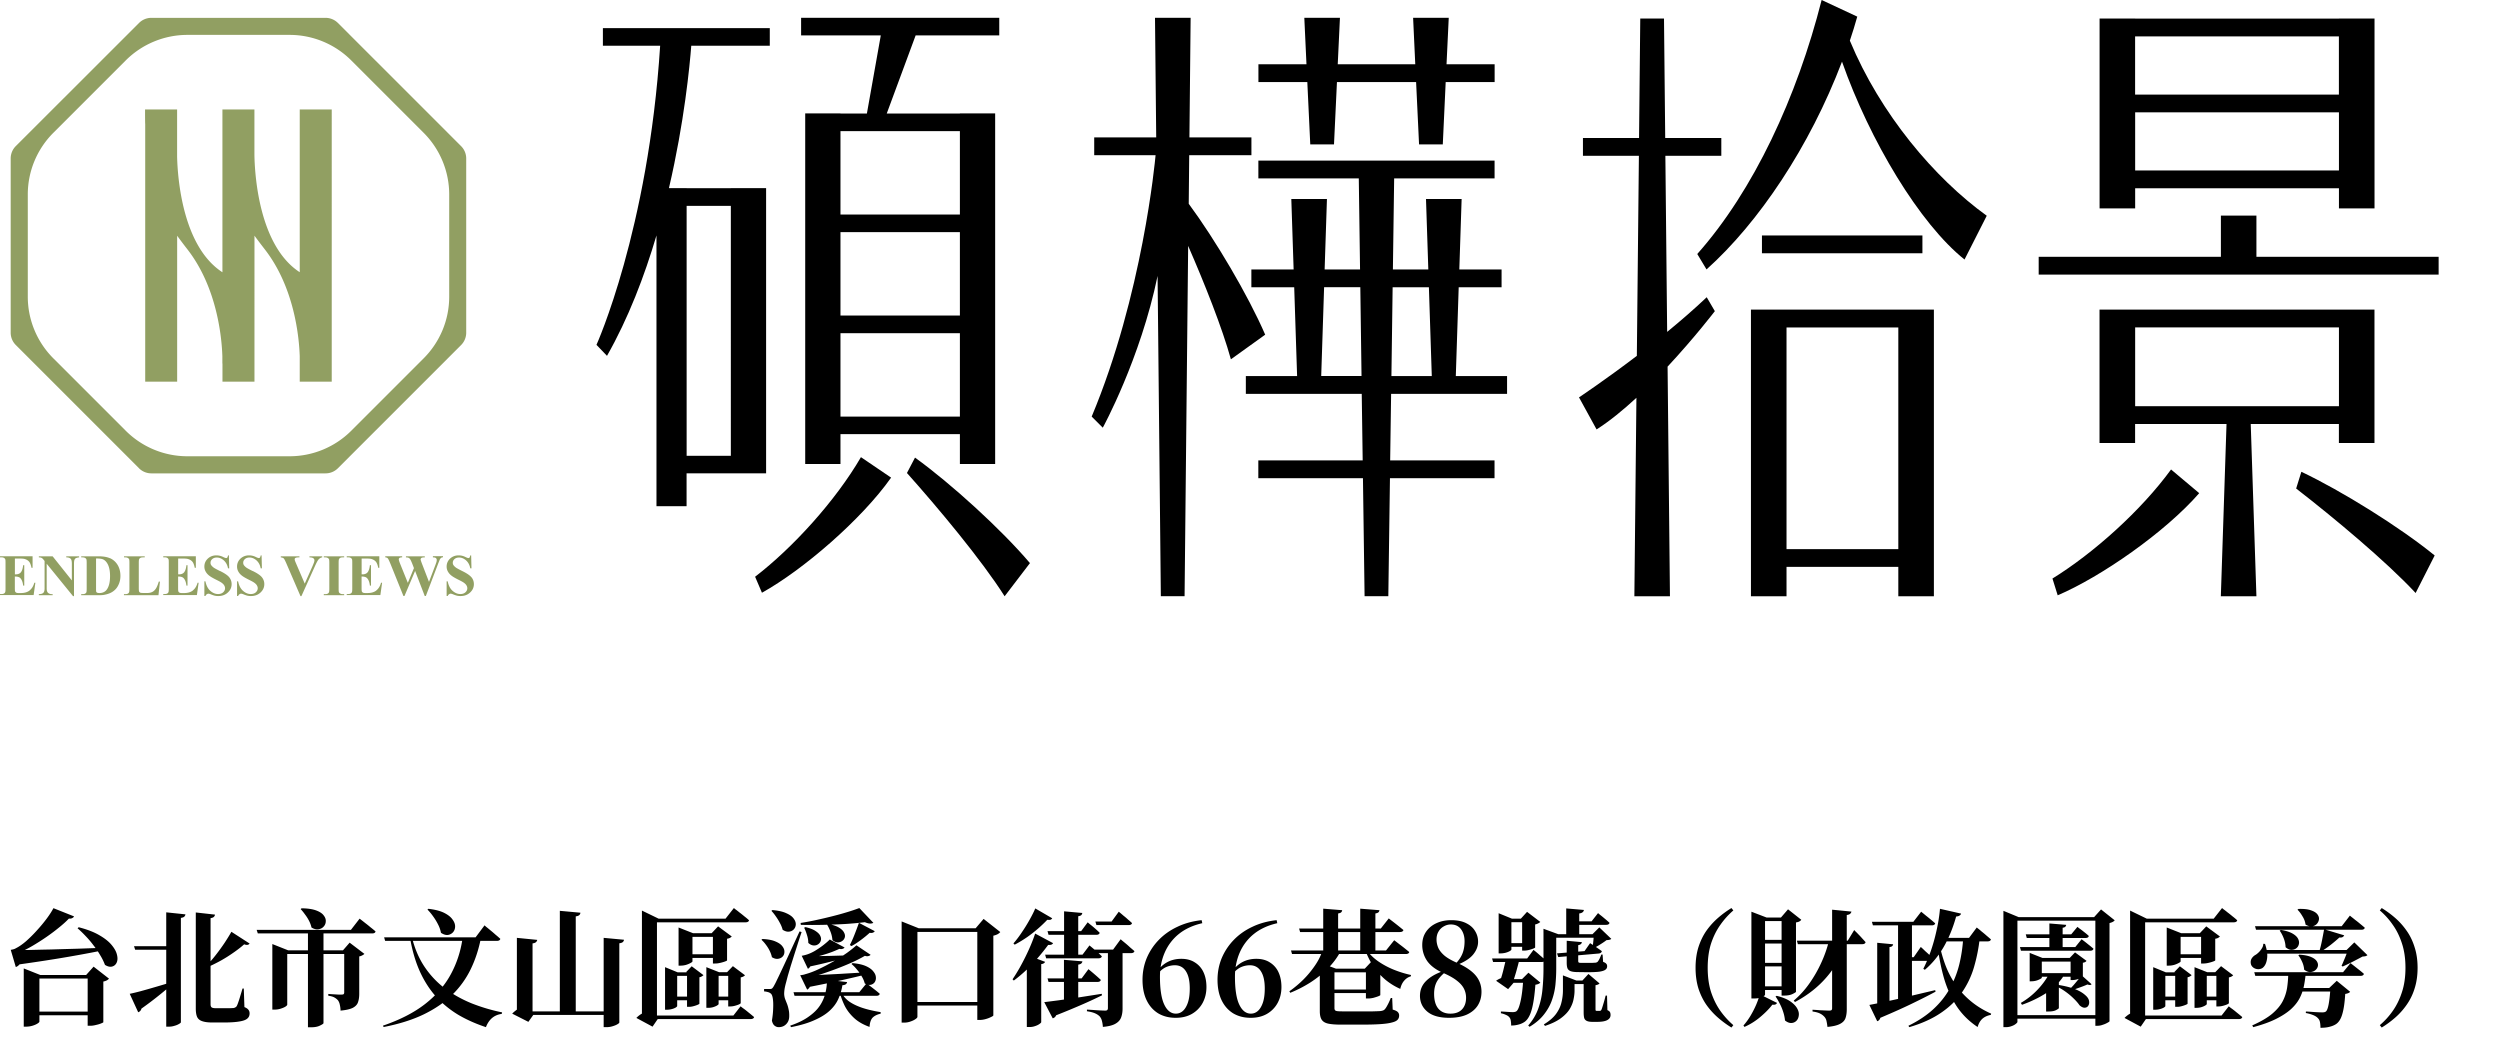
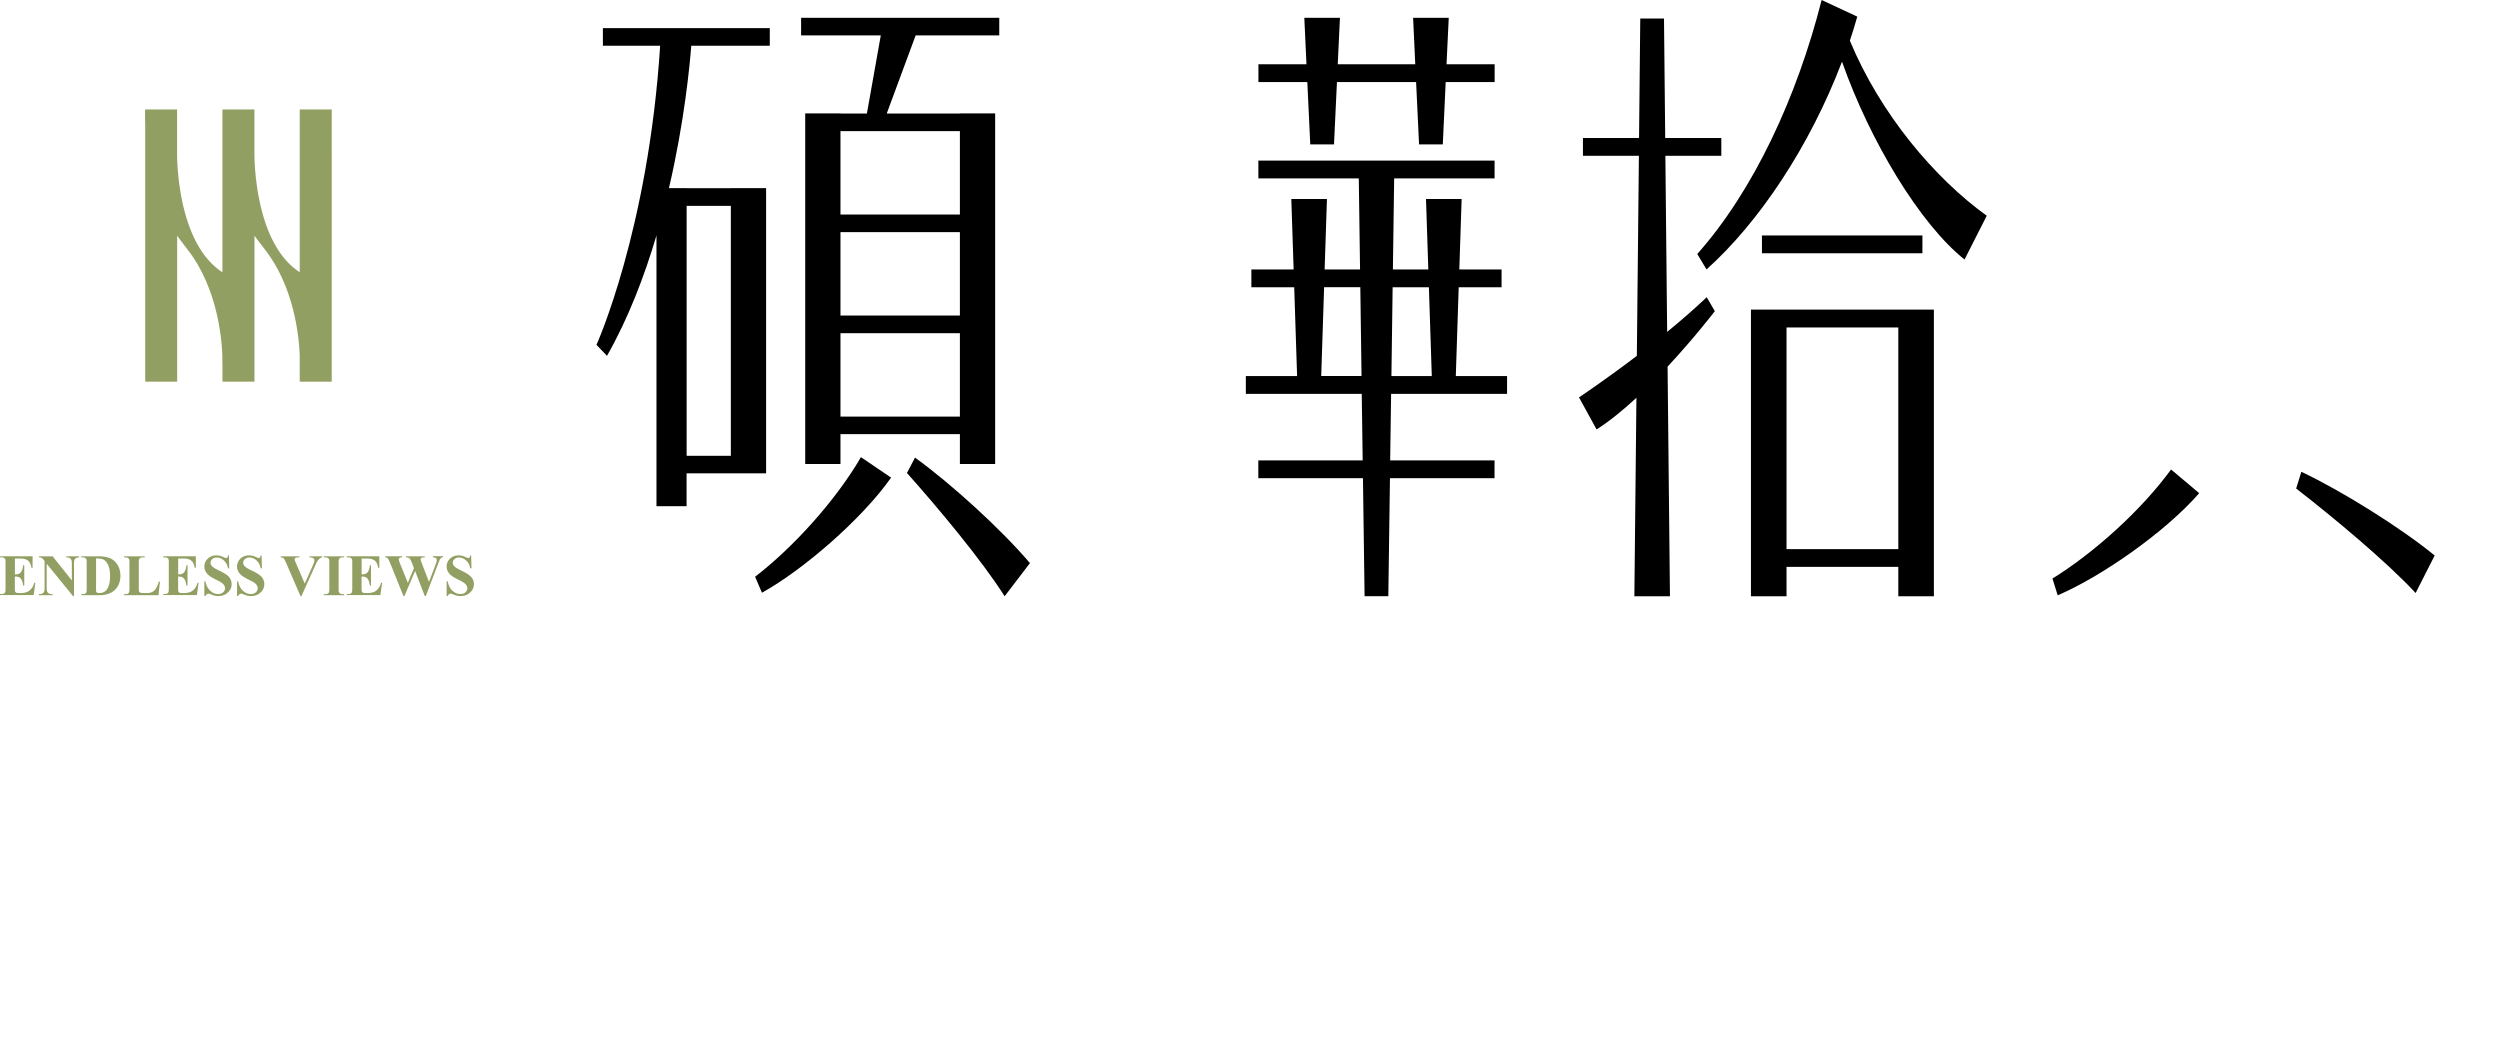
<svg xmlns="http://www.w3.org/2000/svg" width="475" height="198" fill="none">
  <g clip-path="url(#a)">
-     <path d="M405.68 35.77h38.72v3.82h6.76V3.52h-6.76v.02h-38.72v-.02h-6.76v36.07h6.76v-3.82Zm0-3.38V21.34h38.72v11.05h-38.72Zm38.71-25.47v11.05h-38.72V6.92h38.72Zm-15.67 41.87v-7.83h-6.75v7.83h-34.62v3.38h75.99v-3.38h-34.62Zm15.67 31.77v3.61h6.76V58.82h-52.24v25.35h6.76v-3.61h17.37l-1.08 32.73h6.76l-1.08-32.73h16.75Zm-38.71-18.35h38.72v14.97h-38.72V62.21Z" fill="#000" />
    <path d="m389.97 109.93.99 3.18c8.22-3.51 20.39-11.95 26.89-19.41l-5.35-4.5c-5.67 7.79-14.72 15.9-22.53 20.72v.01Zm46.3-17.11c7.07 5.48 17.1 13.82 22.7 19.85l3.62-7.13c-6.58-5.37-17.68-12.28-25.33-15.9l-.99 3.18Zm-75.59-33.99h-28v54.46h6.76v-5.58h21.24v5.58h6.76V58.83h-6.76Zm-21.24 45.5V62.22h21.24v42.11h-21.24Zm25.82-59.59h-30.49v3.38h30.49v-3.38Z" fill="#000" />
    <path d="M351.47 7.73c.53-1.52.97-3.05 1.41-4.57L346.11 0c-4.66 18.39-12.91 36.2-23.63 48.26l1.76 2.93c9.93-8.9 19.59-23.31 25.74-39.48 5.27 14.99 14.76 30.81 23.28 37.6l4.22-8.32c-9.93-7.15-20.21-19.33-26.01-33.27v.01Z" fill="#000" />
    <path d="M324.27 56.48c-2.38 2.26-4.95 4.48-7.51 6.58l-.34-33.46h10.63v-3.38h-10.66l-.23-22.7h-4.51l-.23 22.7h-10.66v3.38h10.63L311 67.61c-6.11 4.65-10.99 7.89-10.99 7.89l3.34 6.09c2.49-1.58 5.07-3.7 7.57-6.01l-.39 37.71h6.76l-.45-43.63c5.17-5.55 8.98-10.54 8.98-10.54l-1.54-2.64h-.01ZM142.21 89.93h3.35V35.74h-6.7v.02h-8.4v-.02h-3.36c2.93-12.57 3.95-23.29 4.24-27.05h14.92V5.34h-31.71v3.35h10.88c-2.25 35.05-12.1 56.83-12.1 56.83l2 2.09c4.06-7.15 7.11-15.13 9.4-22.88v51.45h5.72v-6.25h11.76Zm-11.75-50.82h8.4V86.6h-8.4V39.11Zm13.01 70.47 1.3 3.04c7.75-4.3 18.89-13.86 24.54-21.87l-5.73-3.89c-4.8 8.25-12.89 17.17-20.11 22.72Zm30.38-22.63-1.53 2.92c5.91 6.61 14.19 16.53 18.56 23.42l4.81-6.3c-5.45-6.42-15.03-15.14-21.83-20.04h-.01Z" fill="#000" />
    <path d="M164.71 21.57h-5.02v-.02h-6.7v66.61h6.7v-5.67h22.69v5.67h6.7V21.55h-6.7v.02h-13.9l5.49-14.84h15.89V3.38h-37.65v3.35h15.14l-2.64 14.84Zm-5.02 22.54h22.69v15.84h-22.69V44.11Zm0 35.04V63.31h22.69v15.84h-22.69Zm22.69-38.39h-22.69V24.92h22.69v15.84Zm94.78 13.82h8.14V51.2h-8.03l.44-13.39h-6.77l.44 13.39h-6.73l.24-17.3h19.08v-3.38h-44.88v3.38h19.08l.24 17.3h-6.73l.44-13.39h-6.77l.44 13.39h-8.03v3.38h8.14l.55 16.87h-9.74v3.38h22.02l.18 12.65h-19.83v3.38h19.88l.31 22.42h4.51l.31-22.42h19.87v-3.38h-19.83l.18-12.65h22.03v-3.38h-9.74l.55-16.87h.01Zm-26.13 16.86.55-16.87h6.88l.23 16.87h-7.67.01Zm13.58-16.86h6.88l.55 16.87h-7.67l.23-16.87h.01Zm-15.66-27.15h4.51l.56-11.84h15.04l.56 11.84h4.51l.55-11.84h9.3v-3.38h-9.14l.42-8.83h-6.77l.41 8.83h-14.73l.42-8.83h-6.77l.41 8.83h-9.13v3.38h9.29l.56 11.84Z" fill="#000" />
-     <path d="M240.39 63.6c-3.23-7.47-9.5-18.08-14.53-24.88l.09-9.23h11.82v-3.38h-11.78l.23-22.73h-6.77l.23 22.73H207.9v3.38h11.66c-.1 1.1-2.47 26.56-12.14 49.66l2.11 2.11s7.13-12.99 10.41-28.83l.62 60.85h4.51l.68-66.56c3.15 7.22 6.46 15.55 8.12 21.55l6.5-4.67h.02Z" fill="#000" />
-     <path d="M26.41 88.97c.62.62 1.47.97 2.34.97h33.11c.88 0 1.72-.35 2.34-.97l23.41-23.41c.62-.62.97-1.47.97-2.34V30.11c0-.88-.35-1.72-.97-2.34L64.2 4.36c-.62-.62-1.47-.97-2.34-.97h-33.1c-.88 0-1.72.35-2.34.97L3 27.76c-.62.62-.97 1.47-.97 2.34v33.11c0 .88.35 1.72.97 2.34l23.41 23.41v.01ZM5.28 36.95c0-4.4 1.75-8.61 4.86-11.72l13.74-13.74c3.11-3.11 7.33-4.86 11.72-4.86h19.43c4.4 0 8.61 1.75 11.72 4.86l13.74 13.74c3.11 3.11 4.86 7.33 4.86 11.72v19.42c0 4.4-1.75 8.61-4.86 11.72L66.75 81.83a16.586 16.586 0 0 1-11.72 4.86H35.6c-4.4 0-8.61-1.75-11.72-4.86L10.14 68.09a16.586 16.586 0 0 1-4.86-11.72V36.95Z" fill="#919F62" />
    <path d="M27.59 23.51v49.01h6.07V44.79c.59.81 1.22 1.65 1.93 2.56 5.69 7.3 6.55 16.84 6.66 20.34v1.38h.02v3.45h6.08V44.78c.59.81 1.23 1.65 1.94 2.57 5.69 7.3 6.55 16.84 6.66 20.34v4.83h6.08V20.8h-6.08v30.92c-7.85-5.09-8.56-18.85-8.61-22.33V20.8h-6.08v30.93c-7.61-4.93-8.51-17.98-8.61-21.96V20.8h-6.09c0 .95 0 1.85.02 2.71h.01ZM5.62 112.199c-.42.32-.97.48-1.66.48h-.44c-.21 0-.36-.03-.46-.09a.445.445 0 0 1-.19-.22c-.04-.09-.05-.34-.05-.75v-2.08c.35 0 .62.05.81.14.19.09.35.27.49.54s.23.61.28 1.04h.21v-3.87H4.4c-.06.57-.19 1.01-.4 1.3-.21.29-.55.44-1.02.44h-.15v-3.01h.76c.56 0 .94.03 1.14.1.35.11.62.28.81.51.19.23.34.62.44 1.15h.21v-2.19H0v.2h.25c.24 0 .43.05.57.15.1.07.16.17.2.29.02.08.03.28.03.62v4.86c0 .37-.02.6-.06.69-.05.12-.12.21-.22.26-.13.08-.3.11-.52.11H0v.2h6.39l.33-2.35h-.2c-.18.65-.48 1.14-.9 1.46v.02Zm6.96-6.3c.41 0 .7.09.88.3.13.16.19.46.19.9v3.18l-3.65-4.58H7.38v.2c.23 0 .4.04.52.1.12.06.26.19.41.39l.16.2v5.22c0 .39-.08.67-.24.83-.16.16-.44.25-.85.25v.2H10v-.2h-.17c-.25 0-.47-.07-.67-.22-.19-.15-.29-.44-.29-.86v-4.7l5 6.15h.19v-6.15c0-.35.03-.6.09-.74s.14-.25.25-.31c.11-.06.32-.12.63-.16v-.2h-2.44v.2h-.01Zm8.29.16c-.54-.24-1.25-.36-2.13-.36h-3.31v.2h.25c.21 0 .37.04.49.11s.2.15.24.25c.04.09.06.33.06.71v4.86c0 .38-.02.61-.05.69-.05.12-.14.21-.25.27-.12.07-.28.1-.49.1h-.25v.2h3.31c.47 0 .82-.02 1.05-.07.5-.09.93-.23 1.27-.4.34-.17.65-.4.92-.69.27-.29.48-.65.65-1.09.17-.44.25-.92.25-1.44 0-.75-.17-1.43-.51-2.02a3.22 3.22 0 0 0-1.5-1.34v.02Zm-.61 6c-.32.41-.78.62-1.39.62-.18 0-.33-.03-.43-.08a.332.332 0 0 1-.15-.16c-.03-.07-.04-.26-.04-.56v-5.77c.61 0 1.04.05 1.3.16.37.16.67.46.91.91.3.57.45 1.32.45 2.27 0 1.18-.22 2.05-.65 2.61Zm9.37-.25c-.19.3-.42.52-.68.65-.26.14-.59.21-.98.21h-.62c-.35 0-.57-.02-.66-.05a.46.46 0 0 1-.26-.23c-.04-.1-.06-.34-.06-.72v-4.71c0-.37.02-.6.06-.69.05-.12.13-.21.23-.26.13-.08.3-.11.52-.11h.32v-.2h-3.94v.2h.24c.21 0 .37.04.49.11s.2.15.24.25c.04.09.06.33.06.71v4.86c0 .37-.02.6-.06.69-.05.12-.12.21-.22.26-.13.08-.3.11-.52.11h-.24v.2h6.56l.28-2.59h-.22c-.17.58-.35 1.02-.54 1.32v-.01Zm7.01.39c-.42.32-.97.48-1.66.48h-.44c-.21 0-.36-.03-.46-.09a.445.445 0 0 1-.19-.22c-.04-.09-.05-.34-.05-.75v-2.08c.35 0 .62.05.81.14.19.09.35.27.49.54s.23.61.28 1.04h.21v-3.87h-.21c-.06.57-.19 1.01-.4 1.3-.21.29-.55.44-1.02.44h-.15v-3.01h.76c.56 0 .94.03 1.14.1.35.11.62.28.81.51.19.23.34.62.44 1.15h.21v-2.19h-6.19v.2h.25c.24 0 .43.05.57.15.1.07.16.17.2.29.02.08.03.28.03.62v4.86c0 .37-.02.6-.06.69-.05.12-.12.21-.22.26-.13.08-.3.11-.52.11h-.25v.2h6.39l.33-2.35h-.2c-.18.65-.48 1.14-.9 1.46v.02Zm5.16-3.699c-.62-.31-1.01-.52-1.18-.64-.23-.17-.4-.34-.51-.51a.8.8 0 0 1-.11-.44c0-.26.11-.49.32-.68.22-.2.51-.3.88-.3.48 0 .92.19 1.34.56.41.38.67.87.78 1.49h.23l-.06-2.46h-.16c-.05.22-.1.36-.15.42a.28.28 0 0 1-.22.09c-.09 0-.27-.06-.52-.18-.24-.12-.45-.2-.62-.24-.23-.06-.46-.09-.7-.09-.66 0-1.2.21-1.64.62-.43.41-.65.92-.65 1.5 0 .35.08.66.24.95.16.29.38.55.68.78.29.23.78.51 1.45.84.48.24.82.43 1 .58.19.15.33.3.42.47.09.16.14.33.14.51 0 .29-.12.55-.36.77-.24.22-.57.33-.97.33-.53 0-1.02-.21-1.48-.62-.46-.41-.76-1.01-.92-1.8h-.2v2.79h.2c.07-.15.15-.26.26-.33.1-.07.2-.11.3-.11.11 0 .26.04.43.11.31.13.57.22.78.27.21.05.43.07.66.07.74 0 1.35-.22 1.83-.67.48-.44.72-.98.72-1.59 0-.49-.15-.92-.45-1.3-.3-.38-.89-.78-1.75-1.2l-.01.01Zm6.21 0c-.62-.31-1.01-.52-1.18-.64-.23-.17-.4-.34-.51-.51a.8.8 0 0 1-.11-.44c0-.26.11-.49.32-.68.22-.2.51-.3.88-.3.48 0 .92.19 1.34.56.41.38.67.87.78 1.49h.23l-.06-2.46h-.16c-.05.22-.1.36-.15.42a.28.28 0 0 1-.22.09c-.09 0-.27-.06-.52-.18-.24-.12-.45-.2-.62-.24-.23-.06-.46-.09-.7-.09-.66 0-1.2.21-1.64.62-.43.41-.65.92-.65 1.5 0 .35.08.66.24.95.16.29.38.55.68.78.29.23.78.51 1.45.84.48.24.82.43 1 .58.19.15.33.3.42.47.09.16.14.33.14.51 0 .29-.12.55-.36.77-.24.22-.57.33-.97.33-.53 0-1.02-.21-1.48-.62-.46-.41-.76-1.01-.92-1.8h-.2v2.79h.2c.07-.15.15-.26.26-.33.1-.07.2-.11.3-.11.11 0 .26.04.43.11.31.13.57.22.78.27.21.05.43.07.66.07.74 0 1.35-.22 1.83-.67.48-.44.72-.98.72-1.59 0-.49-.15-.92-.45-1.3-.3-.38-.89-.78-1.75-1.2l-.01.01Zm10.76-2.601c.26 0 .46.03.62.09.11.04.2.11.26.19s.09.18.09.29c0 .09-.02.21-.06.34-.04.13-.15.4-.32.8l-1.46 3.28-1.58-3.68c-.17-.39-.27-.63-.29-.72a.74.74 0 0 1-.04-.23c0-.11.04-.19.13-.24.12-.08.33-.12.65-.12h.12v-.2h-3.54v.2c.29.03.48.11.59.23.1.12.31.54.61 1.25l2.54 5.88h.18l2.55-5.65c.3-.67.53-1.1.68-1.28.21-.24.45-.39.72-.43v-.2h-2.43v.2h-.02Zm2.76 0h.25c.21 0 .37.04.49.11s.2.15.24.25c.04.09.06.33.06.71v4.86c0 .37-.02.6-.06.69-.05.12-.12.21-.22.26-.13.08-.3.11-.52.11h-.25v.2h3.87v-.2h-.25a.96.96 0 0 1-.49-.11.6.6 0 0 1-.25-.25c-.04-.09-.06-.33-.06-.71v-4.86c0-.37.02-.6.06-.69.05-.12.13-.21.22-.26.13-.08.3-.11.52-.11h.25v-.2h-3.87v.2h.01Zm9.97 6.3c-.42.32-.97.48-1.66.48h-.44c-.21 0-.36-.03-.46-.09a.445.445 0 0 1-.19-.22c-.04-.09-.05-.34-.05-.75v-2.08c.35 0 .62.05.81.14.19.09.35.27.49.54s.23.61.28 1.04h.21v-3.87h-.21c-.06.57-.19 1.01-.4 1.3-.21.29-.55.44-1.02.44h-.15v-3.01h.76c.56 0 .94.03 1.14.1.35.11.62.28.81.51.19.23.34.62.44 1.15h.21v-2.19h-6.19v.2h.25c.24 0 .43.05.57.15.1.07.16.17.2.29.02.08.03.28.03.62v4.86c0 .37-.02.6-.06.69-.05.12-.12.21-.22.26-.13.08-.3.11-.52.11h-.25v.2h6.39l.33-2.35h-.2c-.18.65-.48 1.14-.9 1.46v.02Zm10.75-6.299c.29 0 .48.05.58.14.1.09.15.2.15.35 0 .1-.01.21-.04.33-.03.12-.11.34-.23.67l-1.2 3.17-1.35-3.5c-.16-.43-.24-.68-.24-.77 0-.08.02-.14.07-.2.04-.06.1-.1.18-.13.11-.04.29-.06.54-.06v-.2h-3.58v.2c.23 0 .4.03.52.09s.22.16.31.31.22.43.39.86l.3.78-1.16 2.8-1.45-3.59c-.18-.45-.27-.74-.27-.88 0-.1.04-.19.13-.26s.26-.11.51-.12v-.2H73.2v.2c.23.02.4.1.5.22.1.13.27.49.52 1.1l2.43 6.03h.2l2.02-4.76 1.83 4.76h.21l2.32-6.1c.21-.52.32-.8.34-.85.07-.13.16-.23.25-.3.09-.07.21-.1.35-.11v-.2h-1.92v.22Zm7.33 3.8c-.3-.38-.89-.78-1.75-1.2-.62-.31-1.01-.52-1.18-.64-.23-.17-.4-.34-.51-.51a.8.8 0 0 1-.11-.44c0-.26.11-.49.32-.68.22-.2.51-.3.88-.3.48 0 .92.19 1.34.56.41.38.67.87.78 1.49h.23l-.06-2.46h-.16c-.05.22-.1.36-.15.42a.28.28 0 0 1-.22.09c-.09 0-.27-.06-.52-.18-.24-.12-.45-.2-.62-.24-.23-.06-.46-.09-.7-.09-.66 0-1.2.21-1.64.62-.43.41-.65.92-.65 1.5 0 .35.08.66.24.95.16.29.38.55.68.78.29.23.78.51 1.45.84.48.24.82.43 1 .58.19.15.33.3.42.47.09.16.14.33.14.51 0 .29-.12.55-.36.77-.24.22-.57.33-.97.33-.53 0-1.02-.21-1.48-.62-.46-.41-.76-1.01-.92-1.8h-.2v2.79h.2c.07-.15.15-.26.26-.33.1-.07.2-.11.3-.11.11 0 .26.04.43.11.31.13.57.22.78.27.21.05.43.07.66.07.74 0 1.35-.22 1.83-.67.48-.44.72-.98.72-1.59 0-.49-.15-.92-.45-1.3l-.01.01Z" fill="#919F62" />
  </g>
-   <path d="M14.064 174.112c-.064.16-.224.288-.48.384-.24.08-.568.056-.984-.072l.768-.192c-.512.576-1.16 1.184-1.944 1.824A36.967 36.967 0 0 1 8.856 178a44.34 44.34 0 0 1-2.832 1.8c-.96.544-1.88 1.008-2.76 1.392l-.024-.312h1.32c-.096.896-.296 1.568-.6 2.016-.288.448-.608.728-.96.84l-.96-3.264.36-.072c.24-.048.448-.128.624-.24.608-.304 1.264-.76 1.968-1.368a25.116 25.116 0 0 0 2.064-2.064 27.79 27.79 0 0 0 1.848-2.232c.544-.736.96-1.384 1.248-1.944l3.912 1.56Zm-11.448 6.384a87.96 87.96 0 0 0 2.928 0c1.216-.032 2.6-.064 4.152-.096 1.568-.048 3.232-.096 4.992-.144l5.4-.192v.384c-1.776.384-4.096.824-6.96 1.32-2.848.496-6.112 1-9.792 1.512l-.72-2.784Zm15.336 11.712v.696H5.976v-.696h11.976Zm-1.584-6.96 1.416-1.584 2.928 2.28c-.08.096-.208.2-.384.312a2.693 2.693 0 0 1-.696.24v7.728c-.016.048-.168.128-.456.24-.272.112-.6.208-.984.288-.368.096-.72.144-1.056.144h-.48v-9.648h-.288Zm-8.88 8.856c0 .096-.128.224-.384.384s-.576.296-.96.408a4.264 4.264 0 0 1-1.2.168h-.432V184l3.144 1.248h10.272v.672H7.488v8.184Zm7.464-17.928c1.616.416 2.936.928 3.96 1.536 1.024.592 1.8 1.216 2.328 1.872.528.64.856 1.248.984 1.824.144.576.128 1.064-.048 1.464-.176.4-.464.656-.864.768-.4.112-.856.008-1.368-.312a10.394 10.394 0 0 0-.912-1.848 15.453 15.453 0 0 0-1.272-1.872 17.53 17.53 0 0 0-1.488-1.752 21.861 21.861 0 0 0-1.536-1.488l.216-.192Zm10.512 3.6h7.728v.672H25.68l-.216-.672Zm6.12-6.432 3.648.384a.7.7 0 0 1-.216.432c-.112.112-.328.192-.648.24v19.824c0 .08-.112.184-.336.312a3.12 3.12 0 0 1-.864.36c-.336.112-.68.168-1.032.168h-.552v-21.72Zm-6.936 15.48c.48-.096 1.152-.256 2.016-.48.88-.24 1.864-.52 2.952-.84 1.104-.32 2.224-.656 3.36-1.008l.048.24a54.05 54.05 0 0 1-2.448 2.088 67.746 67.746 0 0 1-3.696 2.808c-.096.352-.304.584-.624.696l-1.608-3.504ZM37.2 173.368l3.648.408a.7.7 0 0 1-.216.432c-.112.112-.32.192-.624.24v16.368c0 .272.064.464.192.576.144.112.408.168.792.168h2.688c.272-.016.48-.024.624-.024.128-.016.24-.048.336-.096a.863.863 0 0 0 .312-.24c.096-.16.2-.408.312-.744.128-.352.256-.752.384-1.2.144-.464.288-.944.432-1.44h.24l.12 3.528c.384.16.64.336.768.528.144.176.216.4.216.672 0 .416-.144.744-.432.984-.288.256-.792.44-1.512.552-.72.128-1.712.192-2.976.192H40.32c-.784 0-1.408-.08-1.872-.24-.464-.144-.792-.408-.984-.792-.176-.384-.264-.928-.264-1.632v-18.24Zm6.768 3.672 3.456 2.232c-.208.288-.552.336-1.032.144-.512.464-1.144.96-1.896 1.488a28.223 28.223 0 0 1-2.448 1.56c-.896.496-1.832.96-2.808 1.392l-.168-.216c.672-.672 1.312-1.4 1.92-2.184.624-.8 1.192-1.584 1.704-2.352.512-.784.936-1.472 1.272-2.064Zm13.344-4.464c1.152.016 2.072.152 2.76.408.688.256 1.168.576 1.44.96.288.368.416.744.384 1.128a1.479 1.479 0 0 1-.408.984c-.24.272-.568.44-.984.504-.416.064-.856-.048-1.32-.336a5.324 5.324 0 0 0-.48-1.296 7.67 7.67 0 0 0-.768-1.2 9.276 9.276 0 0 0-.816-1.008l.192-.144Zm4.152 21.816c0 .096-.216.248-.648.456-.416.224-1 .336-1.752.336h-.552v-18.312h2.952v17.52Zm-6.888-3.504c0 .096-.12.224-.36.384-.24.144-.544.272-.912.384a3.7 3.7 0 0 1-1.128.168h-.432v-12.456l3.024 1.2H66.84v.696H54.576v9.624Zm10.584-10.32 1.272-1.464 2.808 2.136a1.73 1.73 0 0 1-.384.264 1.88 1.88 0 0 1-.6.216v7.104c0 .624-.08 1.16-.24 1.608-.144.432-.472.784-.984 1.056-.512.256-1.288.432-2.328.528a5.249 5.249 0 0 0-.144-1.128 2.09 2.09 0 0 0-.336-.816 2.447 2.447 0 0 0-.648-.528c-.256-.16-.656-.28-1.2-.36v-.336l.312.024c.208.016.456.032.744.048l.864.048h.624c.192 0 .32-.032.384-.096a.484.484 0 0 0 .096-.312v-7.992h-.24Zm3.168-6.024.312.24c.208.16.472.368.792.624.32.24.648.504.984.792.352.272.664.528.936.768-.048.256-.264.384-.648.384h-21.72l-.216-.672h17.904l1.656-2.136Zm13.056-1.872c1.264.144 2.264.4 3 .768.736.368 1.264.784 1.584 1.248.336.448.504.888.504 1.32 0 .432-.128.8-.384 1.104a1.615 1.615 0 0 1-.984.528c-.4.048-.84-.088-1.32-.408a5.67 5.67 0 0 0-.552-1.584 10.632 10.632 0 0 0-.936-1.536 10.07 10.07 0 0 0-1.08-1.296l.168-.144Zm9.984 5.592c-.416 2.128-1.064 4.096-1.944 5.904a17.476 17.476 0 0 1-3.528 4.872c-1.456 1.424-3.256 2.656-5.4 3.696-2.128 1.024-4.664 1.824-7.608 2.4l-.12-.264c3.232-1.104 5.896-2.472 7.992-4.104 2.112-1.648 3.736-3.52 4.872-5.616 1.152-2.112 1.904-4.408 2.256-6.888h3.48Zm.696-2.448.288.264c.208.16.472.376.792.648.32.256.648.536.984.84.352.288.664.56.936.816-.064.256-.288.384-.672.384H73.176l-.192-.672H90.36l1.704-2.28Zm-13.752 2.448c.544 2.128 1.36 3.984 2.448 5.568a17.05 17.05 0 0 0 3.888 4.056 23.59 23.59 0 0 0 4.992 2.76 34.822 34.822 0 0 0 5.76 1.704l-.072.288c-.72.096-1.336.36-1.848.792-.496.432-.88 1.008-1.152 1.728-1.888-.624-3.616-1.392-5.184-2.304a19.254 19.254 0 0 1-4.176-3.36c-1.216-1.328-2.248-2.896-3.096-4.704-.848-1.824-1.488-3.936-1.92-6.336l.36-.192Zm22.128.576.744.432v13.56h.144l-.936 1.32-3.072-1.56c.16-.176.376-.368.648-.576.272-.224.52-.376.744-.456l-.504.888V178.84h2.232Zm1.632-.264a.73.73 0 0 1-.24.432c-.112.112-.328.192-.648.24v.768h-2.976v-1.824l3.864.384Zm16.488-.024a.7.7 0 0 1-.216.432c-.112.112-.336.192-.672.24v15.048c0 .08-.12.192-.36.336-.24.144-.552.272-.936.384a3.853 3.853 0 0 1-1.128.168h-.552v-16.968l3.864.36Zm-8.28-5.136a.72.72 0 0 1-.216.456c-.128.112-.352.192-.672.24v18.312h-3.024v-19.368l3.912.36Zm5.904 18.744v.672h-16.68v-.672h16.68Zm21.96-7.44 1.104-1.152 2.304 1.728c-.064.08-.168.16-.312.24-.144.08-.312.136-.504.168v4.896c0 .048-.112.128-.336.24a5.724 5.724 0 0 1-.792.264 3.32 3.32 0 0 1-.84.12h-.408v-6.504h-.216Zm1.152 4.632v.696h-3.936v-.696h3.936Zm-2.76 1.416c0 .064-.104.16-.312.288-.192.112-.44.216-.744.312-.304.08-.616.12-.936.12h-.336v-7.728l2.424.96h2.976v.696h-3.072v5.352Zm-6.192-6.048 1.08-1.128 2.232 1.68c-.064.08-.168.16-.312.24-.128.08-.28.136-.456.168v5.016c0 .048-.112.12-.336.216a5.724 5.724 0 0 1-.792.264c-.288.08-.56.12-.816.12h-.408v-6.576h-.192Zm1.224 4.632v.696h-3.888v-.696h3.888Zm-2.904 1.8c0 .064-.096.16-.288.288a3.01 3.01 0 0 1-.744.288c-.304.08-.616.12-.936.12h-.336v-8.088l2.4.984h2.688v.672h-2.784v5.736Zm6.552-13.848 1.224-1.296 2.592 1.92c-.064.08-.176.168-.336.264-.144.08-.328.136-.552.168v4.104c0 .048-.128.12-.384.216s-.56.184-.912.264c-.336.08-.648.12-.936.12h-.456v-5.76h-.24Zm1.32 4.008v.696h-6.48v-.696h6.48Zm-4.968 1.344c0 .08-.12.184-.36.312a4.538 4.538 0 0 1-.864.36 3.825 3.825 0 0 1-1.056.144h-.36v-7.248l2.736 1.08h5.064V178h-5.16v4.656Zm-9.6-9.648 3.168 1.536h-.312v1.44h-2.856v-2.976Zm2.136 2.064.72.432v18.12h.144l-.984 1.44-3.072-1.656c.176-.192.408-.392.696-.6.304-.208.576-.344.816-.408l-.456.84v-18.168h2.136Zm16.608 16.128.432.336c.304.208.656.48 1.056.816.4.32.76.616 1.08.888-.064.256-.288.384-.672.384h-18.624v-.672h15.36l1.368-1.752Zm-1.272-18.672.288.24c.208.144.456.336.744.576.304.224.616.472.936.744.336.256.64.512.912.768-.064.256-.288.384-.672.384h-17.64v-.696h13.848l1.584-2.016Zm25.968 8.88c-.08.128-.248.216-.504.264-.24.048-.56-.032-.96-.24l.792-.072c-.56.352-1.28.744-2.16 1.176-.88.416-1.848.832-2.904 1.248a64.406 64.406 0 0 1-3.24 1.176 51.08 51.08 0 0 1-3.144.912v-.24h1.08c-.048.672-.168 1.208-.36 1.608-.176.4-.392.664-.648.792l-1.32-2.736.336-.048c.24-.032.44-.08.6-.144.848-.224 1.736-.56 2.664-1.008a38.499 38.499 0 0 0 2.784-1.464 33.954 33.954 0 0 0 2.496-1.584c.752-.544 1.352-1.024 1.8-1.44l2.688 1.8Zm-4.944-1.392c-.064.128-.216.224-.456.288-.224.064-.536.008-.936-.168l.816-.048c-.48.24-1.088.504-1.824.792-.736.272-1.52.52-2.352.744-.816.224-1.592.408-2.328.552l-.024-.264h1.056c-.032.608-.136 1.096-.312 1.464-.176.352-.376.584-.6.696l-1.176-2.472.24-.048c.16-.032.296-.064.408-.096.56-.144 1.152-.392 1.776-.744.624-.368 1.2-.76 1.728-1.176.528-.416.92-.76 1.176-1.032l2.808 1.512Zm-7.848 5.328c.688-.016 1.648-.048 2.88-.096l4.2-.216c1.568-.096 3.192-.192 4.872-.288l.024.384c-1.168.304-2.72.672-4.656 1.104-1.92.432-4.08.88-6.48 1.344l-.84-2.232Zm.216-3.696c.48.016 1.136.024 1.968.024.848-.016 1.792-.032 2.832-.048l3.24-.096v.384c-.752.208-1.784.48-3.096.816a93.46 93.46 0 0 1-4.296.984l-.648-2.064Zm13.104-6.312c-.144.096-.36.144-.648.144-.272-.016-.592-.104-.96-.264a69.9 69.9 0 0 1-3.624.336c-1.376.08-2.8.136-4.272.168a95.037 95.037 0 0 1-4.272 0l-.048-.36a47.01 47.01 0 0 0 2.952-.552 86.294 86.294 0 0 0 3.072-.72 54.271 54.271 0 0 0 2.856-.792 33.92 33.92 0 0 0 2.28-.768l2.664 2.808Zm-12.912.816c.864.192 1.52.448 1.968.768.464.304.76.624.888.96.144.32.16.624.048.912a1.232 1.232 0 0 1-.528.648c-.24.16-.528.224-.864.192-.32-.032-.64-.192-.96-.48 0-.496-.088-1.008-.264-1.536-.16-.544-.336-.992-.528-1.344l.24-.12Zm7.92 10.44a.613.613 0 0 1-.264.432c-.144.096-.352.152-.624.168a10.11 10.11 0 0 1-.768 2.592c-.352.8-.896 1.544-1.632 2.232-.72.672-1.68 1.272-2.88 1.8-1.184.544-2.68.992-4.488 1.344l-.144-.288c1.456-.496 2.632-1.072 3.528-1.728.912-.64 1.616-1.336 2.112-2.088a7.286 7.286 0 0 0 1.032-2.352c.208-.832.312-1.68.312-2.544l3.816.432Zm1.032-3.6c1.072.096 1.928.288 2.568.576.64.288 1.104.624 1.392 1.008.304.368.464.736.48 1.104a1.4 1.4 0 0 1-.24.96 1.241 1.241 0 0 1-.792.48c-.32.048-.68-.04-1.08-.264a4.869 4.869 0 0 0-.576-1.344 7.28 7.28 0 0 0-.912-1.296 7.209 7.209 0 0 0-1.032-1.056l.192-.168Zm4.224-6.072c-.064.128-.184.224-.36.288-.16.064-.36.072-.6.024-.528.48-1.096.944-1.704 1.392-.592.448-1.176.824-1.752 1.128l-.312-.192c.272-.512.56-1.152.864-1.92.304-.768.592-1.536.864-2.304l3 1.584Zm-8.808-1.368c.88.176 1.552.408 2.016.696.48.288.8.6.96.936.176.32.224.624.144.912a1.22 1.22 0 0 1-.504.696 1.42 1.42 0 0 1-.864.264c-.32-.016-.648-.16-.984-.432a5.371 5.371 0 0 0-.36-1.584 7.554 7.554 0 0 0-.648-1.344l.24-.144Zm2.568 13.104c.208.512.608 1.008 1.2 1.488.592.464 1.392.88 2.4 1.248 1.024.368 2.28.672 3.768.912v.288c-.672.16-1.184.416-1.536.768-.336.368-.528.952-.576 1.752-1.216-.432-2.208-1.008-2.976-1.728-.752-.704-1.336-1.472-1.752-2.304-.4-.832-.688-1.6-.864-2.304l.336-.12Zm4.68-1.824.432.336c.288.208.624.464 1.008.768.4.304.76.6 1.08.888-.064.256-.288.384-.672.384H150.96l-.192-.696h12.504l1.368-1.68Zm-18.384 1.08c.176 0 .304-.024.384-.072.096-.048.216-.192.36-.432l.288-.528c.096-.176.224-.44.384-.792a66.2 66.2 0 0 0 .744-1.56c.336-.704.784-1.664 1.344-2.88s1.28-2.776 2.16-4.68l.384.12c-.192.576-.408 1.232-.648 1.968-.224.72-.464 1.472-.72 2.256-.24.768-.472 1.504-.696 2.208l-.552 1.872c-.144.544-.248.944-.312 1.2-.112.384-.208.784-.288 1.2-.064.4-.096.76-.096 1.08.016.32.072.624.168.912.112.288.232.592.36.912.128.32.232.68.312 1.08.096.384.136.84.12 1.368-.016.608-.216 1.096-.6 1.464-.368.368-.84.552-1.416.552-.272 0-.528-.096-.768-.288-.24-.192-.408-.512-.504-.96.144-.848.224-1.64.24-2.376.032-.736.008-1.352-.072-1.848-.08-.496-.216-.808-.408-.936a1.36 1.36 0 0 0-.552-.264 3.003 3.003 0 0 0-.696-.12v-.456h1.08Zm-1.392-9.504c1.056.048 1.888.208 2.496.48.608.256 1.04.56 1.296.912.272.352.4.704.384 1.056 0 .352-.112.648-.336.888-.224.24-.52.384-.888.432-.352.048-.736-.056-1.152-.312-.08-.4-.224-.808-.432-1.224a6.991 6.991 0 0 0-.72-1.152 6.085 6.085 0 0 0-.84-.936l.192-.144Zm1.896-5.496c1.12.096 2 .296 2.64.6.656.288 1.12.624 1.392 1.008.288.384.424.76.408 1.128-.016.368-.144.68-.384.936-.24.256-.552.4-.936.432-.368.032-.76-.088-1.176-.36a5.526 5.526 0 0 0-.528-1.296c-.224-.432-.48-.848-.768-1.248a8.399 8.399 0 0 0-.84-1.056l.192-.144Zm40.608 17.472v.672h-14.856v-.672h14.856Zm-1.992-14.016 1.512-1.776 3.168 2.496c-.112.144-.28.28-.504.408-.208.112-.48.208-.816.288v15.144c-.016.08-.168.184-.456.312a5.124 5.124 0 0 1-1.008.384 4.27 4.27 0 0 1-1.152.168h-.432v-17.424h-.312Zm-11.064 16.824c0 .128-.12.272-.36.432-.24.176-.552.328-.936.456a3.457 3.457 0 0 1-1.224.216h-.48v-19.224l3.24 1.296h13.344v.696h-13.584v16.128Zm20.784-10.344.816-1.104 2.664 1.008a.738.738 0 0 1-.24.264c-.112.08-.28.136-.504.168V194.2c0 .08-.104.192-.312.336-.208.16-.48.296-.816.408a3.077 3.077 0 0 1-1.104.192h-.504v-12.288Zm1.584-5.472 3.408 1.824a.661.661 0 0 1-.288.264c-.128.064-.344.088-.648.072a41.535 41.535 0 0 1-1.752 2.208c-.672.8-1.416 1.6-2.232 2.4a26.734 26.734 0 0 1-2.544 2.16l-.24-.24c.432-.64.864-1.336 1.296-2.088a46.19 46.19 0 0 0 1.224-2.328c.384-.784.728-1.544 1.032-2.28.304-.736.552-1.4.744-1.992Zm.024-4.776 3.216 1.872a.661.661 0 0 1-.288.264c-.128.048-.344.056-.648.024a26.087 26.087 0 0 1-3.816 3.288 24.072 24.072 0 0 1-2.376 1.44l-.24-.24c.56-.64 1.104-1.36 1.632-2.16a29.86 29.86 0 0 0 1.464-2.376c.448-.8.8-1.504 1.056-2.112Zm2.328 4.32h6.384l1.248-1.68.384.336c.272.208.584.464.936.768.352.304.672.6.96.888-.064.256-.28.384-.648.384h-9.072l-.192-.696Zm0 8.976h6.48l1.296-1.752.408.336c.272.224.592.496.96.816.368.32.696.616.984.888-.064.256-.28.384-.648.384h-9.288l-.192-.672Zm-.456-4.512h7.104l1.32-1.752.408.336c.272.224.592.496.96.816.368.32.696.624.984.912-.064.256-.28.384-.648.384h-9.936l-.192-.696Zm9.552-6.288h3.072l1.368-1.872.264.216c.176.144.392.328.648.552.272.208.544.44.816.696.288.24.552.472.792.696-.064.256-.288.384-.672.384h-6.096l-.192-.672Zm-.24 5.328h3.6l1.44-1.968.264.24.672.552c.272.224.552.472.84.744.304.256.584.496.84.72-.064.256-.288.384-.672.384h-6.792l-.192-.672Zm2.616 0h2.784v11.208c0 .624-.088 1.176-.264 1.656-.176.496-.528.896-1.056 1.2-.528.32-1.336.528-2.424.624a5.887 5.887 0 0 0-.192-1.2 1.985 1.985 0 0 0-.432-.816 2.834 2.834 0 0 0-.84-.552c-.336-.16-.856-.296-1.56-.408v-.312l.432.024c.304.016.664.04 1.08.072a35.461 35.461 0 0 0 1.944.096c.208 0 .344-.04.408-.12.08-.08.12-.192.12-.336v-11.136Zm-12.096 9.984c.64-.08 1.52-.192 2.64-.336 1.136-.16 2.416-.344 3.84-.552l4.44-.696.048.288a85.627 85.627 0 0 1-3.504 1.632 142.105 142.105 0 0 1-5.208 2.16.934.934 0 0 1-.648.576l-1.608-3.072Zm3.768-17.256 3.456.312a.652.652 0 0 1-.192.408c-.096.096-.288.168-.576.216v7.608h-2.688v-8.544Zm-.024 9.216 3.504.288a.632.632 0 0 1-.192.384c-.112.112-.312.192-.6.24v7.392l-2.712.672v-8.976Zm21.24 11.016c-1.28 0-2.4-.288-3.36-.864-.944-.592-1.672-1.424-2.184-2.496-.512-1.072-.768-2.36-.768-3.864 0-1.44.264-2.808.792-4.104a11.185 11.185 0 0 1 2.304-3.48c.992-1.024 2.176-1.856 3.552-2.496 1.376-.656 2.904-1.072 4.584-1.248l.12.576c-1.76.4-3.24 1.08-4.44 2.04a9.243 9.243 0 0 0-2.688 3.528c-.608 1.392-.912 2.92-.912 4.584 0 2.384.272 4.152.816 5.304.544 1.152 1.28 1.728 2.208 1.728.496 0 .936-.168 1.32-.504.4-.352.72-.88.96-1.584.24-.704.36-1.6.36-2.688 0-1.44-.248-2.536-.744-3.288-.48-.752-1.176-1.128-2.088-1.128a4.14 4.14 0 0 0-1.632.336c-.528.224-1.032.616-1.512 1.176l-.456-.312h.192c1.152-1.616 2.696-2.424 4.632-2.424 1.024 0 1.888.232 2.592.696a4.232 4.232 0 0 1 1.632 1.872c.368.8.552 1.736.552 2.808 0 1.104-.24 2.104-.72 3a5.33 5.33 0 0 1-2.04 2.088c-.864.496-1.888.744-3.072.744Zm14.25 0c-1.28 0-2.4-.288-3.36-.864-.944-.592-1.672-1.424-2.184-2.496-.512-1.072-.768-2.36-.768-3.864 0-1.44.264-2.808.792-4.104a11.185 11.185 0 0 1 2.304-3.48c.992-1.024 2.176-1.856 3.552-2.496 1.376-.656 2.904-1.072 4.584-1.248l.12.576c-1.76.4-3.24 1.08-4.44 2.04a9.243 9.243 0 0 0-2.688 3.528c-.608 1.392-.912 2.92-.912 4.584 0 2.384.272 4.152.816 5.304.544 1.152 1.28 1.728 2.208 1.728.496 0 .936-.168 1.32-.504.4-.352.72-.88.96-1.584.24-.704.36-1.6.36-2.688 0-1.44-.248-2.536-.744-3.288-.48-.752-1.176-1.128-2.088-1.128a4.14 4.14 0 0 0-1.632.336c-.528.224-1.032.616-1.512 1.176l-.456-.312h.192c1.152-1.616 2.696-2.424 4.632-2.424 1.024 0 1.888.232 2.592.696a4.232 4.232 0 0 1 1.632 1.872c.368.8.552 1.736.552 2.808 0 1.104-.24 2.104-.72 3a5.33 5.33 0 0 1-2.04 2.088c-.864.496-1.888.744-3.072.744Zm7.65-12.792h18.048l1.56-1.944.288.216c.192.144.44.336.744.576.304.224.616.464.936.72.32.256.616.496.888.72a.361.361 0 0 1-.216.288.864.864 0 0 1-.432.096h-21.624l-.192-.672Zm1.536-4.176h15.528l1.512-1.92.264.216a85.043 85.043 0 0 1 2.52 1.992c-.064.256-.296.384-.696.384H247.02l-.192-.672Zm4.584-3.768 3.6.288a.652.652 0 0 1-.192.408c-.096.096-.288.168-.576.216v7.392h-2.832v-8.304Zm7.032 0 3.648.288a.652.652 0 0 1-.192.408c-.112.096-.304.168-.576.216v7.392h-2.88v-8.304Zm1.08 11.4h-.216l1.2-1.272 2.544 1.872c-.064.08-.16.16-.288.24-.128.08-.296.136-.504.168v4.008c0 .048-.136.128-.408.24-.256.096-.56.192-.912.288-.352.08-.672.12-.96.12h-.456v-5.664Zm.216-3.456c.544.768 1.264 1.464 2.16 2.088a15.529 15.529 0 0 0 2.976 1.584c1.088.432 2.16.76 3.216.984l-.048.264c-.48.128-.896.4-1.248.816-.352.4-.6.92-.744 1.56a12.141 12.141 0 0 1-2.808-1.728 12.892 12.892 0 0 1-2.184-2.376 14.814 14.814 0 0 1-1.584-3.048l.264-.144Zm-8.976 3.456v-1.152l3.072 1.152h-.288v7.488c0 .16.032.288.096.384.064.096.2.16.408.192.208.032.52.048.936.048h5.856c.608-.016 1.04-.032 1.296-.048a2.3 2.3 0 0 0 .552-.096.895.895 0 0 0 .384-.216c.16-.16.336-.424.528-.792.208-.368.424-.832.648-1.392h.264l.096 2.208c.464.128.784.28.96.456a.91.91 0 0 1 .264.672c0 .32-.096.584-.288.792-.192.224-.552.4-1.08.528-.512.144-1.24.248-2.184.312-.928.064-2.128.096-3.6.096h-3.912c-1.024 0-1.832-.064-2.424-.192-.576-.128-.984-.376-1.224-.744s-.36-.904-.36-1.608v-8.088Zm1.728 3.96h7.944v.672h-7.944v-.672Zm0-3.96h7.944v.696h-7.944v-.696Zm-1.32-3.192h3.48c-.608 1.136-1.408 2.2-2.4 3.192a20.689 20.689 0 0 1-3.312 2.64 23.566 23.566 0 0 1-3.792 1.944l-.168-.288a20.803 20.803 0 0 0 2.616-2.184 18.387 18.387 0 0 0 2.184-2.616c.64-.912 1.104-1.808 1.392-2.688Zm24.168 12.528c-1.84 0-3.224-.392-4.152-1.176-.928-.784-1.392-1.784-1.392-3 0-1.104.384-2.04 1.152-2.808.768-.784 1.88-1.424 3.336-1.92v-.144l.384.312c-.768.624-1.328 1.256-1.68 1.896-.336.64-.504 1.4-.504 2.28 0 1.248.272 2.192.816 2.832.544.624 1.304.936 2.28.936.96 0 1.696-.272 2.208-.816.512-.544.768-1.28.768-2.208 0-.592-.128-1.152-.384-1.68s-.688-1.032-1.296-1.512c-.608-.496-1.456-.984-2.544-1.464-1.408-.592-2.448-1.344-3.12-2.256a5.278 5.278 0 0 1-.984-3.12c0-.96.24-1.792.72-2.496s1.136-1.248 1.968-1.632c.832-.384 1.768-.576 2.808-.576 1.152 0 2.104.192 2.856.576.752.368 1.312.864 1.68 1.488.384.608.576 1.288.576 2.04 0 .848-.312 1.656-.936 2.424-.624.768-1.696 1.448-3.216 2.04v.072l-.264-.216c.656-.656 1.128-1.328 1.416-2.016.288-.688.432-1.488.432-2.4 0-.912-.224-1.672-.672-2.28-.448-.608-1.096-.912-1.944-.912-.464 0-.904.12-1.32.36a2.586 2.586 0 0 0-1.008.984c-.256.416-.384.92-.384 1.512 0 .512.104 1.024.312 1.536.208.496.592.992 1.152 1.488.56.48 1.376.952 2.448 1.416 1.616.72 2.792 1.52 3.528 2.4.736.88 1.104 1.912 1.104 3.096 0 .992-.24 1.864-.72 2.616-.48.736-1.176 1.312-2.088 1.728-.912.4-2.024.6-3.336.6Zm25.314-7.08 1.152-1.248 2.112 1.8c-.144.16-.4.272-.768.336v4.56c0 .128.016.216.048.264.048.032.12.048.216.048h.576a.744.744 0 0 0 .144-.048.495.495 0 0 0 .144-.192c.08-.176.192-.512.336-1.008.16-.512.312-1.064.456-1.656h.264l.072 2.76c.272.128.44.264.504.408.064.144.096.32.096.528 0 .416-.208.736-.624.96-.4.224-1.048.336-1.944.336h-.864c-.496 0-.864-.064-1.104-.192a.874.874 0 0 1-.48-.576c-.064-.272-.096-.632-.096-1.08v-6h-.24Zm1.296 0v.672h-3.72v-.672h3.72Zm-4.992-.24v-.744l2.568.984h-.36v1.92c0 .496-.064 1.048-.192 1.656-.112.592-.352 1.2-.72 1.824-.368.608-.928 1.192-1.68 1.752-.752.56-1.76 1.048-3.024 1.464l-.216-.288c1.056-.64 1.84-1.32 2.352-2.04.512-.72.848-1.456 1.008-2.208a9.479 9.479 0 0 0 .264-2.16v-2.16Zm3.6-7.056c-.032.304-.264.496-.696.576v3c0 .128.032.224.096.288.064.048.224.072.48.072h2.112c.224-.016.392-.024.504-.024.208-.016.368-.072.48-.168.096-.096.208-.264.336-.504a9.8 9.8 0 0 0 .384-.888h.24l.096 1.392c.304.112.504.232.6.36.112.112.168.272.168.48 0 .288-.12.512-.36.672-.224.16-.608.28-1.152.36-.528.064-1.28.096-2.256.096l-1.752-.024c-.624 0-1.088-.056-1.392-.168-.304-.112-.512-.296-.624-.552-.096-.256-.144-.608-.144-1.056v-4.176l2.88.264Zm1.56.192.384.24c.256.16.552.36.888.6.352.24.672.464.96.672a.438.438 0 0 1-.192.312.801.801 0 0 1-.384.144l-7.704.672-.24-.696 5.232-.432 1.056-1.512Zm.456-1.704 1.296-1.296 2.28 2.184c-.144.144-.448.224-.912.24-.304.24-.688.504-1.152.792-.448.288-.864.52-1.248.696l-.24-.144c.048-.32.096-.728.144-1.224.048-.512.08-.928.096-1.248h-.264Zm-9.312-.24v-.792l2.808 1.032h-.384v6.576c0 .944-.048 1.92-.144 2.928a12.845 12.845 0 0 1-.648 2.952c-.32.96-.824 1.88-1.512 2.76-.672.88-1.592 1.672-2.76 2.376l-.264-.24c.88-1.008 1.52-2.088 1.92-3.24.416-1.168.68-2.384.792-3.648.128-1.264.192-2.552.192-3.864v-6.84Zm10.656.24v.672h-8.688v-.672h8.688Zm-.288-4.008.36.312c.256.192.552.432.888.72.352.288.664.56.936.816-.064.256-.28.384-.648.384h-5.592v-.672h2.832l1.224-1.56Zm-2.688-.6a.661.661 0 0 1-.24.432c-.128.112-.344.192-.648.24v4.464h-2.472V172.6l3.36.288Zm-11.856 9.816h-.72l.216.024a33.7 33.7 0 0 1-.336 1.272c-.128.496-.272.992-.432 1.488-.144.496-.28.904-.408 1.224h.192l-1.056 1.224-2.28-1.584c.176-.144.408-.28.696-.408.304-.144.584-.24.84-.288l-.816.816c.112-.288.24-.672.384-1.152.144-.496.272-.992.384-1.488.128-.512.232-.944.312-1.296l3.024.168Zm.096 3.336 1.224-1.224 2.256 1.872c-.16.208-.472.344-.936.408-.16 2.112-.4 3.712-.72 4.8-.304 1.072-.736 1.816-1.296 2.232-.336.24-.72.416-1.152.528a5.059 5.059 0 0 1-1.44.192c0-.336-.024-.64-.072-.912a1.174 1.174 0 0 0-.288-.672c-.144-.176-.352-.32-.624-.432a3.977 3.977 0 0 0-.96-.312v-.336c.352.016.76.04 1.224.072.464.032.8.048 1.008.048.352 0 .6-.064.744-.192.272-.224.52-.832.744-1.824.24-1.008.416-2.424.528-4.248h-.24Zm1.68 0v.696h-4.752l.264-.696h4.488Zm.504-5.568.384.312c.256.208.552.464.888.768.352.288.664.568.936.84a.361.361 0 0 1-.216.288.81.81 0 0 1-.408.096h-9.264l-.192-.672h6.672l1.2-1.632Zm-2.4-5.928 1.176-1.296 2.52 1.92a1.73 1.73 0 0 1-.384.264 2.216 2.216 0 0 1-.6.216v4.368c0 .048-.12.12-.36.216s-.52.184-.84.264a3.6 3.6 0 0 1-.864.12h-.408v-6.072h-.24Zm-1.8 5.856c0 .08-.104.184-.312.312a3.537 3.537 0 0 1-.792.312c-.32.08-.648.12-.984.12h-.336v-7.632l2.52 1.032h3.96v.672h-4.056v5.184Zm3.504-1.2v.696h-5.136v-.696h5.136Zm38.664-6.216a14.831 14.831 0 0 0-2.448 2.712c-.736 1.024-1.328 2.208-1.776 3.552-.432 1.344-.648 2.888-.648 4.632 0 1.744.216 3.288.648 4.632.448 1.344 1.04 2.536 1.776 3.576a15.209 15.209 0 0 0 2.448 2.688l-.36.456a19.14 19.14 0 0 1-2.52-1.848 13.918 13.918 0 0 1-2.208-2.424c-.64-.912-1.152-1.952-1.536-3.12-.368-1.184-.552-2.504-.552-3.96s.184-2.768.552-3.936c.384-1.184.896-2.232 1.536-3.144a13.918 13.918 0 0 1 2.208-2.424 19.14 19.14 0 0 1 2.52-1.848l.36.456Zm12.072 5.736h9.672l1.224-2.016.216.24c.16.144.352.336.576.576.24.24.48.496.72.768.24.256.456.496.648.72-.064.256-.272.384-.624.384h-12.24l-.192-.672Zm6.696-5.88 3.672.36a.78.78 0 0 1-.264.432c-.128.112-.336.184-.624.216v17.928c0 .64-.08 1.192-.24 1.656-.16.464-.504.832-1.032 1.104-.528.288-1.328.48-2.4.576a9.504 9.504 0 0 0-.192-1.176 1.664 1.664 0 0 0-.432-.792 2.735 2.735 0 0 0-.792-.576c-.304-.16-.776-.288-1.416-.384v-.336l.408.024c.272.016.592.04.96.072.384.016.744.032 1.08.048.336.016.576.024.72.024.208 0 .352-.032.432-.096.08-.08.12-.192.12-.336V172.84Zm-.6 5.904h3.192v.384a18.163 18.163 0 0 1-3.576 6.456c-1.616 1.904-3.64 3.504-6.072 4.8l-.24-.264a17.042 17.042 0 0 0 2.976-3.264 24.062 24.062 0 0 0 2.256-3.936 22.8 22.8 0 0 0 1.464-4.176ZM334.35 188.92l3.288 1.632a.624.624 0 0 1-.288.288c-.128.064-.328.08-.6.048-.576.752-1.328 1.52-2.256 2.304a12.267 12.267 0 0 1-3.048 1.92l-.192-.264c.48-.544.928-1.16 1.344-1.848.416-.704.776-1.408 1.08-2.112.304-.72.528-1.376.672-1.968Zm3.216.288c1.104.272 1.968.624 2.592 1.056.624.432 1.064.888 1.32 1.368.256.464.352.904.288 1.32-.048.416-.2.752-.456 1.008a1.389 1.389 0 0 1-.96.408c-.384.016-.784-.144-1.2-.48a7.392 7.392 0 0 0-.336-1.608 9.474 9.474 0 0 0-.672-1.608c-.256-.512-.52-.96-.792-1.344l.216-.12Zm-4.8-14.88v-1.104l2.88 1.104h2.736l1.344-1.56 2.52 1.992c-.08.112-.2.216-.36.312-.144.08-.36.144-.648.192v13.176c0 .064-.208.2-.624.408-.416.208-.96.312-1.632.312h-.48V175h-3.144v13.992c0 .112-.192.264-.576.456-.384.176-.904.264-1.56.264h-.456v-15.384Zm1.464 4.248h5.688v.696h-5.688v-.696Zm0 4.368h5.712v.672h-5.712v-.672Zm0 4.464h5.712v.696h-5.712v-.696Zm21.432-12.264h7.872l1.488-1.92.264.216.672.552c.288.224.584.464.888.72.304.256.584.496.84.72-.064.256-.28.384-.648.384h-11.184l-.192-.672Zm4.968 0h2.64v14.976l-2.64.48v-15.456Zm1.104 6.72h1.872l1.344-1.944.24.216c.16.144.36.336.6.576.256.224.52.464.792.72.272.256.512.504.72.744-.064.256-.28.384-.648.384h-4.92v-.696Zm-5.064-2.736 3.024.288a.564.564 0 0 1-.168.336c-.096.096-.272.16-.528.192v11.088l-2.328.504v-12.408Zm-1.488 11.808a186.63 186.63 0 0 0 2.088-.408l2.976-.648c1.12-.256 2.312-.536 3.576-.84 1.28-.304 2.568-.608 3.864-.912l.072.288c-1.12.608-2.536 1.328-4.248 2.16-1.696.832-3.776 1.768-6.24 2.808-.112.352-.312.568-.6.648l-1.488-3.096Zm13.152-12.408a26.764 26.764 0 0 0 1.224 4.656 17.707 17.707 0 0 0 2.016 3.912 15.884 15.884 0 0 0 2.904 3.144c1.12.928 2.4 1.712 3.84 2.352l-.072.24c-.672.128-1.216.384-1.632.768-.4.384-.688.896-.864 1.536-1.664-1.104-3.016-2.456-4.056-4.056-1.024-1.6-1.824-3.416-2.4-5.448-.56-2.032-.976-4.224-1.248-6.576l.288-.528Zm4.68-.336h3.144a31.98 31.98 0 0 1-1.128 5.664 16.71 16.71 0 0 1-2.304 4.776c-1.008 1.44-2.328 2.712-3.96 3.816-1.616 1.104-3.616 2.008-6 2.712l-.168-.264c1.888-.928 3.472-1.984 4.752-3.168 1.28-1.184 2.312-2.48 3.096-3.888a18.26 18.26 0 0 0 1.8-4.536c.4-1.616.656-3.32.768-5.112Zm-4.416-5.52 4.008.912a.664.664 0 0 1-.312.384c-.144.096-.352.152-.624.168-.624 2.224-1.432 4.184-2.424 5.88-.992 1.68-2.168 3.096-3.528 4.248l-.288-.192c.496-.976.96-2.072 1.392-3.288.432-1.232.8-2.536 1.104-3.912.32-1.392.544-2.792.672-4.2Zm-.36 5.52h5.88l1.464-1.968.264.216c.192.144.424.336.696.576.288.224.584.472.888.744.304.256.584.496.84.72-.048.256-.264.384-.648.384h-9.384v-.672Zm15.072 15.96c0 .096-.104.224-.312.384-.208.176-.48.32-.816.432-.32.128-.68.192-1.08.192h-.456v-22.104l2.904 1.2h15.648v.672H383.31v19.224Zm14.568-19.896 1.32-1.464 2.592 2.064c-.08.112-.208.216-.384.312-.16.08-.36.152-.6.216v18.648c-.016.064-.144.16-.384.288a4.22 4.22 0 0 1-.888.384 2.754 2.754 0 0 1-.984.192h-.432v-20.64h-.24Zm1.512 18.624v.672h-17.088v-.672h17.088Zm-8.616-5.784c1.2.16 2.272.408 3.216.744.96.336 1.728.776 2.304 1.32.352.32.56.656.624 1.008.064.352.016.656-.144.912-.144.24-.368.368-.672.384-.304.016-.64-.144-1.008-.48-.256-.384-.616-.8-1.08-1.248-.448-.448-.96-.88-1.536-1.296a10.803 10.803 0 0 0-1.8-1.056l.096-.288Zm6.624-.096a.395.395 0 0 1-.264.144c-.112.016-.288-.016-.528-.096-.24.112-.552.24-.936.384a50.01 50.01 0 0 1-1.2.432c-.4.144-.76.272-1.08.384l-.192-.264c.24-.224.504-.496.792-.816.288-.336.568-.672.84-1.008.272-.336.496-.624.672-.864l1.896 1.704Zm-6.216 4.536c0 .064-.176.192-.528.384-.336.176-.816.264-1.44.264h-.456v-5.976h2.424v5.328Zm.768-5.904c-.8 1.184-1.88 2.216-3.24 3.096-1.36.864-2.872 1.592-4.536 2.184l-.216-.36a13.953 13.953 0 0 0 3.072-2.4c.912-.944 1.64-1.912 2.184-2.904h2.736v.384Zm3.552-7.176.384.288c.256.192.56.432.912.72.352.272.672.536.96.792-.064.256-.272.384-.624.384h-13.152l-.192-.696h10.512l1.2-1.488Zm-.792-2.352.36.288c.256.176.552.4.888.672.336.256.64.512.912.768-.048.256-.256.384-.624.384h-11.16l-.192-.696h8.64l1.176-1.416Zm-2.136-.384a.584.584 0 0 1-.168.36c-.096.096-.264.16-.504.192v4.128h-2.52v-4.944l3.192.264Zm-4.632 10.032c0 .064-.104.152-.312.264a3.61 3.61 0 0 1-.768.312 3.57 3.57 0 0 1-.912.12h-.312v-5.4l2.424.96h6.312v.696h-6.432v3.048Zm5.28-3.72 1.032-1.08 2.184 1.608c-.128.192-.36.312-.696.36v2.664c0 .064-.112.144-.336.24a5.724 5.724 0 0 1-.792.264c-.288.08-.552.12-.792.12h-.408v-4.176h-.192Zm1.056 2.856v.696h-7.488v-.696h7.488Zm26.616-.168 1.104-1.152 2.304 1.728c-.064.08-.168.16-.312.24-.144.08-.312.136-.504.168v4.896c0 .048-.112.128-.336.24a5.724 5.724 0 0 1-.792.264 3.32 3.32 0 0 1-.84.12h-.408v-6.504h-.216Zm1.152 4.632v.696h-3.936v-.696h3.936Zm-2.76 1.416c0 .064-.104.16-.312.288-.192.112-.44.216-.744.312-.304.08-.616.12-.936.12h-.336v-7.728l2.424.96h2.976v.696h-3.072v5.352Zm-6.192-6.048 1.08-1.128 2.232 1.68c-.064.08-.168.16-.312.24-.128.08-.28.136-.456.168v5.016c0 .048-.112.12-.336.216a5.724 5.724 0 0 1-.792.264c-.288.08-.56.12-.816.12h-.408v-6.576h-.192Zm1.224 4.632v.696h-3.888v-.696h3.888Zm-2.904 1.8c0 .064-.096.16-.288.288a3.01 3.01 0 0 1-.744.288c-.304.08-.616.12-.936.12h-.336v-8.088l2.4.984h2.688v.672h-2.784v5.736Zm6.552-13.848 1.224-1.296 2.592 1.92c-.064.08-.176.168-.336.264-.144.08-.328.136-.552.168v4.104c0 .048-.128.12-.384.216s-.56.184-.912.264c-.336.08-.648.12-.936.12h-.456v-5.76h-.24Zm1.32 4.008v.696h-6.48v-.696h6.48Zm-4.968 1.344c0 .08-.12.184-.36.312a4.538 4.538 0 0 1-.864.36 3.825 3.825 0 0 1-1.056.144h-.36v-7.248l2.736 1.08h5.064V178h-5.16v4.656Zm-9.6-9.648 3.168 1.536h-.312v1.44h-2.856v-2.976Zm2.136 2.064.72.432v18.12h.144l-.984 1.44-3.072-1.656c.176-.192.408-.392.696-.6.304-.208.576-.344.816-.408l-.456.84v-18.168h2.136Zm16.608 16.128.432.336c.304.208.656.48 1.056.816.4.32.76.616 1.08.888-.064.256-.288.384-.672.384h-18.624v-.672h15.36l1.368-1.752Zm-1.272-18.672.288.24c.208.144.456.336.744.576.304.224.616.472.936.744.336.256.64.512.912.768-.064.256-.288.384-.672.384h-17.64v-.696h13.848l1.584-2.016Zm14.688 8.856c.976.064 1.728.216 2.256.456.544.24.904.52 1.08.84.192.304.248.616.168.936-.08.304-.256.56-.528.768a1.639 1.639 0 0 1-.936.312c-.352 0-.728-.152-1.128-.456a4.267 4.267 0 0 0-.384-1.488c-.224-.512-.464-.92-.72-1.224l.192-.144Zm-.168-8.688c1.008-.032 1.8.056 2.376.264.576.192.984.448 1.224.768s.336.648.288.984a1.59 1.59 0 0 1-.432.864c-.24.24-.544.384-.912.432-.368.032-.768-.08-1.2-.336a3.794 3.794 0 0 0-.576-1.56c-.304-.528-.624-.952-.96-1.272l.192-.144Zm-6.36 6.648c.384 1.104.512 2.048.384 2.832-.112.784-.384 1.352-.816 1.704-.192.144-.44.232-.744.264a1.631 1.631 0 0 1-.864-.192 1.316 1.316 0 0 1-.6-.648c-.128-.416-.104-.792.072-1.128.192-.336.472-.6.84-.792.192-.128.4-.304.624-.528.224-.24.408-.488.552-.744.16-.272.232-.536.216-.792l.336.024Zm7.728 5.712c-.08.816-.2 1.616-.36 2.4a8.7 8.7 0 0 1-.816 2.256c-.384.72-.936 1.408-1.656 2.064-.72.64-1.656 1.248-2.808 1.824-1.152.576-2.592 1.096-4.32 1.56l-.192-.336c1.632-.72 2.904-1.464 3.816-2.232.912-.784 1.576-1.584 1.992-2.4a8.434 8.434 0 0 0 .816-2.52c.128-.864.2-1.736.216-2.616h3.312Zm4.464 2.664 1.44-1.368 2.544 2.088c-.144.192-.456.328-.936.408-.096 1.632-.28 2.904-.552 3.816-.256.912-.656 1.552-1.2 1.92-.352.224-.76.392-1.224.504-.464.128-1.04.192-1.728.192 0-.4-.032-.76-.096-1.08a1.38 1.38 0 0 0-.408-.768c-.208-.224-.512-.416-.912-.576-.4-.16-.856-.288-1.368-.384l.024-.288c.336.016.712.04 1.128.072.432.032.832.056 1.2.072.368.016.624.024.768.024.336 0 .568-.056.696-.168.208-.16.384-.624.528-1.392.144-.784.256-1.808.336-3.072h-.24Zm-9.168-11.04c.944.16 1.68.392 2.208.696.528.304.88.64 1.056 1.008.176.352.224.688.144 1.008a1.29 1.29 0 0 1-.504.792c-.256.192-.568.288-.936.288-.352-.016-.712-.184-1.08-.504a5.085 5.085 0 0 0-.36-1.704c-.224-.576-.48-1.056-.768-1.44l.24-.144Zm12.024 1.032a.705.705 0 0 1-.312.336c-.144.08-.344.104-.6.072-.432.4-.968.856-1.608 1.368-.64.496-1.288.944-1.944 1.344h-.288c.192-.608.368-1.312.528-2.112.16-.816.296-1.536.408-2.16l3.816 1.152Zm.456 2.784 1.464-1.44 2.496 2.424c-.096.08-.216.144-.36.192-.128.032-.32.056-.576.072-.32.176-.712.384-1.176.624-.448.24-.904.472-1.368.696-.464.224-.872.416-1.224.576l-.216-.144c.128-.256.264-.568.408-.936.16-.368.312-.736.456-1.104l.36-.96h-.264Zm-1.992 7.224v.672h-7.488l.36-.672h7.128Zm2.616-13.752.288.24c.192.144.432.336.72.576.304.224.616.472.936.744.32.256.616.504.888.744-.064.256-.288.384-.672.384h-19.992l-.192-.672h16.464l1.56-2.016Zm.12 9.024.432.336c.288.224.632.496 1.032.816.4.304.76.6 1.08.888-.064.256-.28.384-.648.384h-19.992l-.192-.696h16.872l1.416-1.728Zm.84-2.496v.696h-17.592v-.696h17.592Zm5.088-7.968a19.14 19.14 0 0 1 2.52 1.848 13.193 13.193 0 0 1 2.184 2.424c.656.912 1.168 1.96 1.536 3.144.384 1.168.576 2.48.576 3.936s-.192 2.776-.576 3.96a10.917 10.917 0 0 1-1.536 3.12c-.64.912-1.368 1.72-2.184 2.424a19.14 19.14 0 0 1-2.52 1.848l-.36-.456a14.074 14.074 0 0 0 2.448-2.688c.736-1.04 1.32-2.232 1.752-3.576.448-1.344.672-2.888.672-4.632 0-1.744-.224-3.288-.672-4.632-.432-1.344-1.016-2.528-1.752-3.552a13.757 13.757 0 0 0-2.448-2.712l.36-.456Z" fill="#000" />
  <defs>
    <clipPath id="a">
      <path fill="#fff" d="M0 0h463.34v113.29H0z" />
    </clipPath>
  </defs>
</svg>